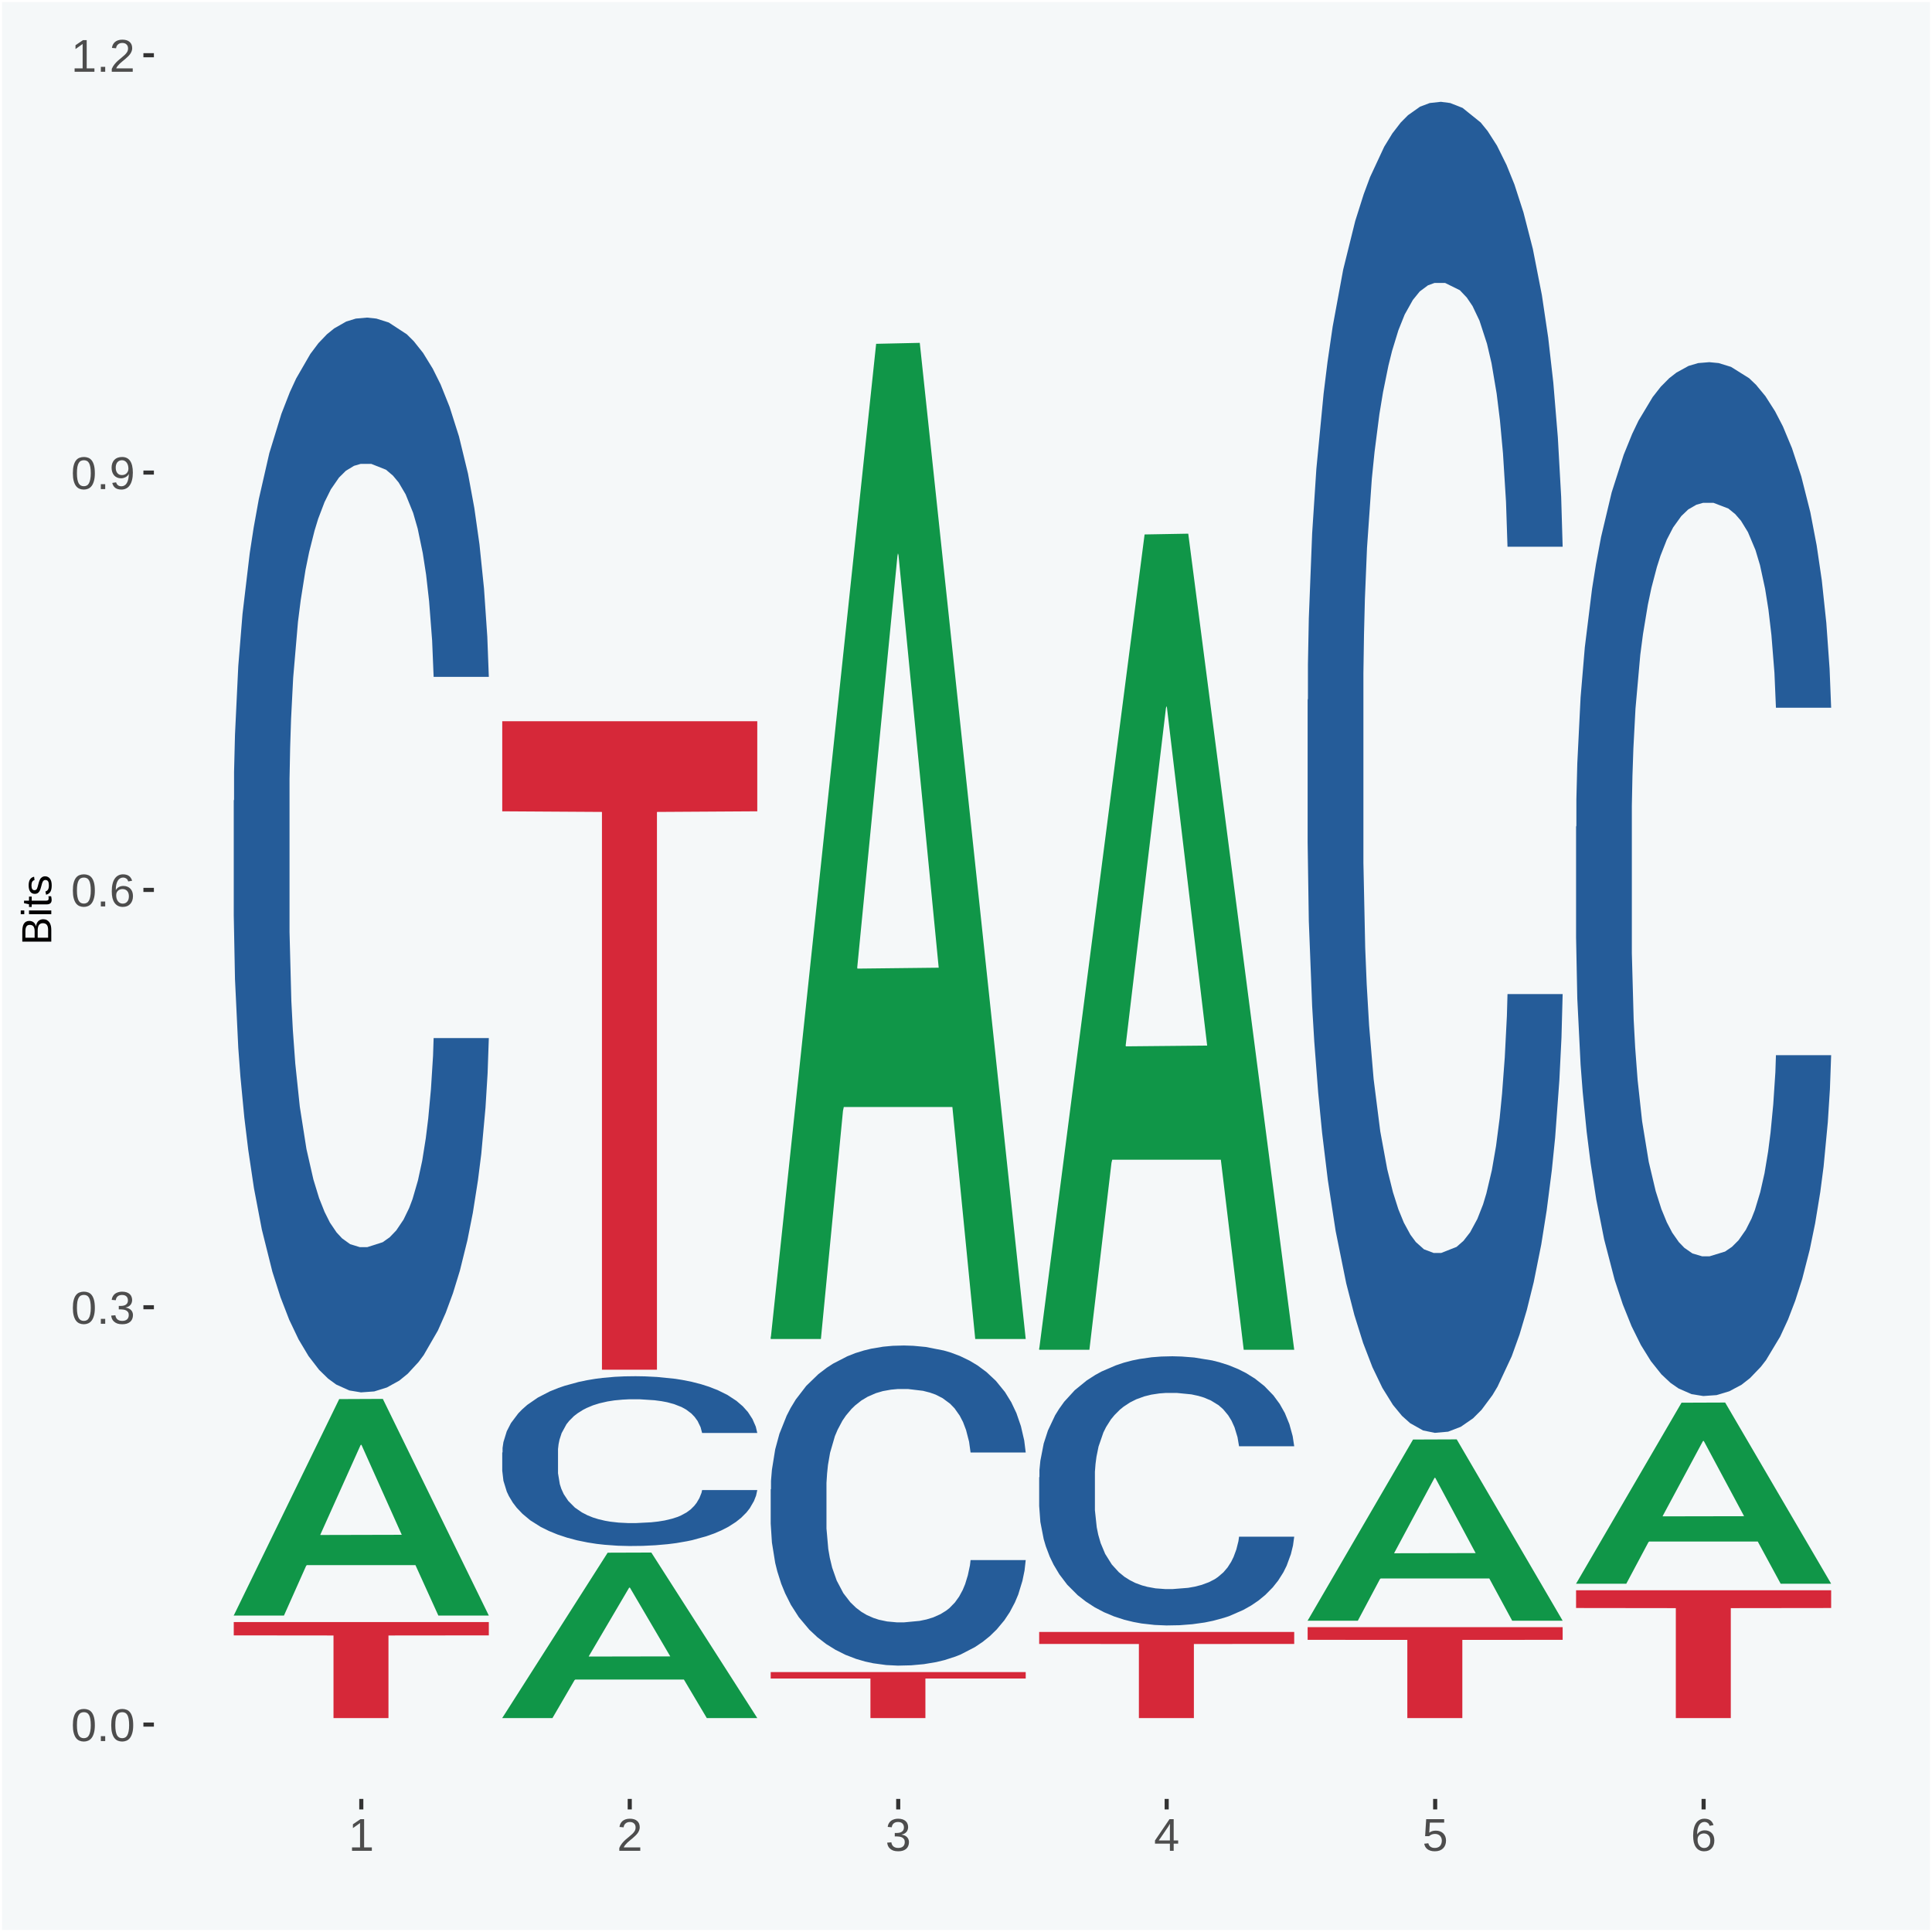
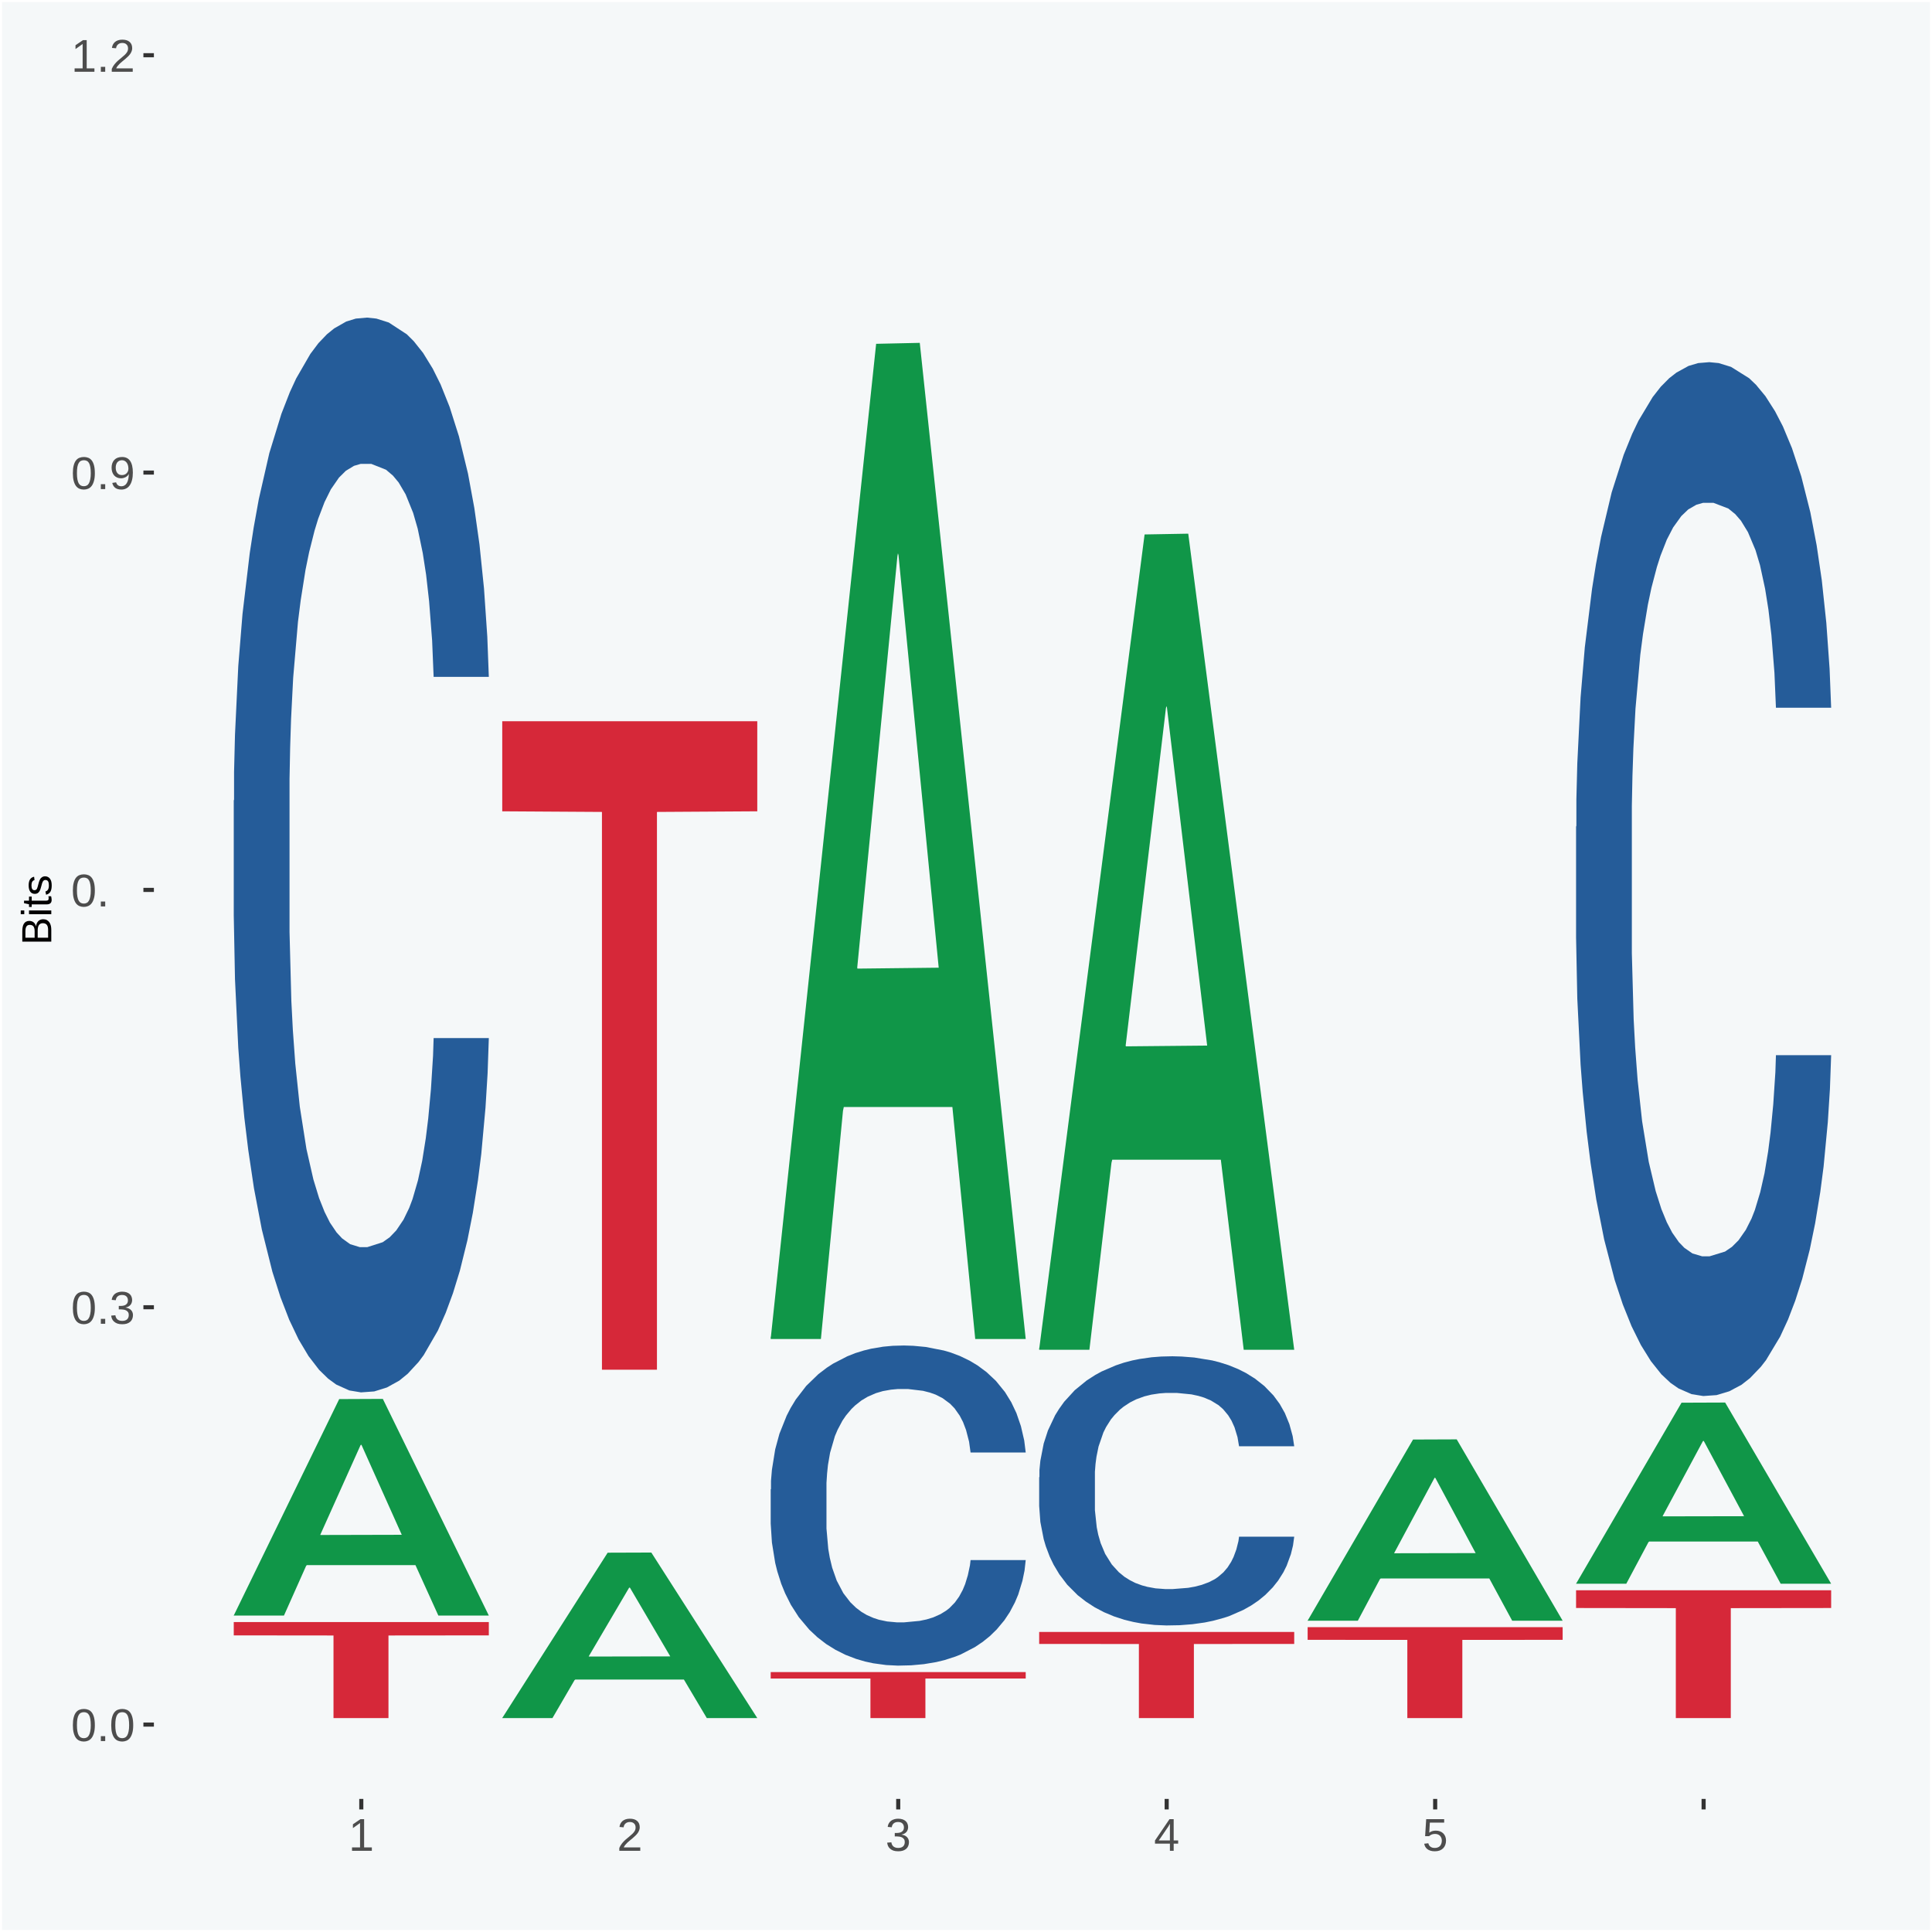
<svg xmlns="http://www.w3.org/2000/svg" xmlns:xlink="http://www.w3.org/1999/xlink" width="504pt" height="504pt" viewBox="0 0 504 504" version="1.1">
  <defs>
    <g>
      <symbol overflow="visible" id="glyph0-0">
        <path style="stroke:none;" d="M 0.406 0 L 0.406 -8 L 3.594 -8 L 3.594 0 Z M 0.797 -0.406 L 3.188 -0.406 L 3.188 -7.594 L 0.797 -7.594 Z M 0.797 -0.406 " />
      </symbol>
      <symbol overflow="visible" id="glyph0-1">
        <path style="stroke:none;" d="M 6.203 -4.125 C 6.203 -3.332 6.125 -2.664 5.969 -2.125 C 5.82 -1.582 5.617 -1.145 5.359 -0.812 C 5.098 -0.477 4.789 -0.238 4.438 -0.094 C 4.094 0.051 3.723 0.125 3.328 0.125 C 2.922 0.125 2.539 0.051 2.188 -0.094 C 1.844 -0.238 1.539 -0.477 1.281 -0.812 C 1.031 -1.145 0.832 -1.582 0.688 -2.125 C 0.539 -2.664 0.469 -3.332 0.469 -4.125 C 0.469 -4.957 0.539 -5.645 0.688 -6.188 C 0.832 -6.738 1.035 -7.176 1.297 -7.5 C 1.555 -7.82 1.859 -8.047 2.203 -8.172 C 2.555 -8.305 2.941 -8.375 3.359 -8.375 C 3.754 -8.375 4.125 -8.305 4.469 -8.172 C 4.812 -8.047 5.113 -7.82 5.375 -7.5 C 5.633 -7.176 5.836 -6.738 5.984 -6.188 C 6.129 -5.645 6.203 -4.957 6.203 -4.125 Z M 5.141 -4.125 C 5.141 -4.781 5.098 -5.328 5.016 -5.766 C 4.941 -6.203 4.828 -6.551 4.672 -6.812 C 4.516 -7.07 4.328 -7.254 4.109 -7.359 C 3.891 -7.473 3.641 -7.531 3.359 -7.531 C 3.055 -7.531 2.789 -7.473 2.562 -7.359 C 2.344 -7.254 2.156 -7.07 2 -6.812 C 1.844 -6.551 1.723 -6.203 1.641 -5.766 C 1.566 -5.328 1.531 -4.781 1.531 -4.125 C 1.531 -3.5 1.57 -2.969 1.656 -2.531 C 1.738 -2.094 1.852 -1.742 2 -1.484 C 2.156 -1.223 2.344 -1.035 2.562 -0.922 C 2.789 -0.805 3.047 -0.75 3.328 -0.75 C 3.609 -0.75 3.859 -0.805 4.078 -0.922 C 4.305 -1.035 4.492 -1.223 4.641 -1.484 C 4.797 -1.742 4.914 -2.094 5 -2.531 C 5.094 -2.969 5.141 -3.5 5.141 -4.125 Z M 5.141 -4.125 " />
      </symbol>
      <symbol overflow="visible" id="glyph0-2">
        <path style="stroke:none;" d="M 1.094 0 L 1.094 -1.281 L 2.234 -1.281 L 2.234 0 Z M 1.094 0 " />
      </symbol>
      <symbol overflow="visible" id="glyph0-3">
        <path style="stroke:none;" d="M 6.141 -2.281 C 6.141 -1.906 6.078 -1.566 5.953 -1.266 C 5.836 -0.973 5.66 -0.723 5.422 -0.516 C 5.18 -0.305 4.883 -0.145 4.531 -0.031 C 4.188 0.07 3.789 0.125 3.344 0.125 C 2.832 0.125 2.398 0.062 2.047 -0.062 C 1.703 -0.195 1.414 -0.367 1.188 -0.578 C 0.957 -0.785 0.785 -1.02 0.672 -1.281 C 0.566 -1.551 0.492 -1.832 0.453 -2.125 L 1.547 -2.219 C 1.578 -2 1.633 -1.801 1.719 -1.625 C 1.801 -1.445 1.914 -1.289 2.062 -1.156 C 2.207 -1.031 2.383 -0.93 2.594 -0.859 C 2.801 -0.785 3.051 -0.75 3.344 -0.75 C 3.875 -0.75 4.289 -0.879 4.594 -1.141 C 4.895 -1.41 5.047 -1.801 5.047 -2.312 C 5.047 -2.613 4.977 -2.859 4.844 -3.047 C 4.707 -3.234 4.539 -3.379 4.344 -3.484 C 4.145 -3.586 3.926 -3.656 3.688 -3.688 C 3.445 -3.727 3.227 -3.75 3.031 -3.75 L 2.438 -3.75 L 2.438 -4.656 L 3.016 -4.656 C 3.211 -4.656 3.414 -4.676 3.625 -4.719 C 3.844 -4.758 4.039 -4.832 4.219 -4.938 C 4.395 -5.051 4.539 -5.195 4.656 -5.375 C 4.77 -5.562 4.828 -5.797 4.828 -6.078 C 4.828 -6.523 4.695 -6.875 4.438 -7.125 C 4.188 -7.383 3.801 -7.516 3.281 -7.516 C 2.82 -7.516 2.445 -7.395 2.156 -7.156 C 1.875 -6.914 1.707 -6.578 1.656 -6.141 L 0.594 -6.234 C 0.633 -6.598 0.734 -6.91 0.891 -7.172 C 1.047 -7.441 1.242 -7.664 1.484 -7.844 C 1.734 -8.02 2.008 -8.148 2.312 -8.234 C 2.625 -8.328 2.953 -8.375 3.297 -8.375 C 3.754 -8.375 4.148 -8.316 4.484 -8.203 C 4.816 -8.086 5.086 -7.93 5.297 -7.734 C 5.516 -7.535 5.672 -7.301 5.766 -7.031 C 5.867 -6.77 5.922 -6.488 5.922 -6.188 C 5.922 -5.945 5.883 -5.723 5.812 -5.516 C 5.75 -5.305 5.645 -5.113 5.5 -4.938 C 5.363 -4.77 5.188 -4.625 4.969 -4.5 C 4.75 -4.383 4.488 -4.297 4.188 -4.234 L 4.188 -4.219 C 4.52 -4.176 4.805 -4.098 5.047 -3.984 C 5.297 -3.867 5.5 -3.723 5.656 -3.547 C 5.82 -3.379 5.941 -3.188 6.016 -2.969 C 6.098 -2.75 6.141 -2.52 6.141 -2.281 Z M 6.141 -2.281 " />
      </symbol>
      <symbol overflow="visible" id="glyph0-4">
-         <path style="stroke:none;" d="M 6.141 -2.703 C 6.141 -2.285 6.082 -1.906 5.969 -1.562 C 5.852 -1.219 5.68 -0.922 5.453 -0.672 C 5.234 -0.422 4.957 -0.223 4.625 -0.078 C 4.289 0.055 3.91 0.125 3.484 0.125 C 3.004 0.125 2.582 0.031 2.219 -0.156 C 1.863 -0.344 1.566 -0.609 1.328 -0.953 C 1.086 -1.297 0.906 -1.719 0.781 -2.219 C 0.664 -2.727 0.609 -3.301 0.609 -3.938 C 0.609 -4.676 0.676 -5.32 0.812 -5.875 C 0.945 -6.426 1.141 -6.883 1.391 -7.25 C 1.648 -7.625 1.961 -7.906 2.328 -8.094 C 2.691 -8.281 3.102 -8.375 3.562 -8.375 C 3.844 -8.375 4.102 -8.344 4.344 -8.281 C 4.594 -8.227 4.816 -8.133 5.016 -8 C 5.223 -7.875 5.398 -7.703 5.547 -7.484 C 5.703 -7.273 5.828 -7.016 5.922 -6.703 L 4.906 -6.516 C 4.801 -6.867 4.629 -7.125 4.391 -7.281 C 4.148 -7.445 3.867 -7.531 3.547 -7.531 C 3.266 -7.531 3.004 -7.457 2.766 -7.312 C 2.535 -7.176 2.336 -6.973 2.172 -6.703 C 2.004 -6.43 1.875 -6.086 1.781 -5.672 C 1.695 -5.266 1.656 -4.789 1.656 -4.25 C 1.852 -4.602 2.125 -4.875 2.469 -5.062 C 2.812 -5.25 3.207 -5.344 3.656 -5.344 C 4.031 -5.344 4.367 -5.281 4.672 -5.156 C 4.984 -5.031 5.25 -4.852 5.469 -4.625 C 5.688 -4.406 5.852 -4.129 5.969 -3.797 C 6.082 -3.473 6.141 -3.109 6.141 -2.703 Z M 5.078 -2.656 C 5.078 -2.938 5.039 -3.191 4.969 -3.422 C 4.895 -3.66 4.785 -3.859 4.641 -4.016 C 4.504 -4.18 4.332 -4.305 4.125 -4.391 C 3.926 -4.484 3.688 -4.531 3.406 -4.531 C 3.219 -4.531 3.023 -4.5 2.828 -4.438 C 2.629 -4.383 2.453 -4.289 2.297 -4.156 C 2.141 -4.031 2.008 -3.863 1.906 -3.656 C 1.812 -3.457 1.766 -3.207 1.766 -2.906 C 1.766 -2.602 1.801 -2.316 1.875 -2.047 C 1.957 -1.785 2.07 -1.555 2.219 -1.359 C 2.363 -1.172 2.539 -1.02 2.75 -0.906 C 2.957 -0.789 3.191 -0.734 3.453 -0.734 C 3.703 -0.734 3.926 -0.773 4.125 -0.859 C 4.332 -0.953 4.504 -1.082 4.641 -1.25 C 4.785 -1.414 4.895 -1.613 4.969 -1.844 C 5.039 -2.082 5.078 -2.352 5.078 -2.656 Z M 5.078 -2.656 " />
-       </symbol>
+         </symbol>
      <symbol overflow="visible" id="glyph0-5">
        <path style="stroke:none;" d="M 6.109 -4.297 C 6.109 -3.555 6.035 -2.91 5.891 -2.359 C 5.754 -1.805 5.555 -1.348 5.297 -0.984 C 5.047 -0.617 4.734 -0.344 4.359 -0.156 C 3.992 0.031 3.582 0.125 3.125 0.125 C 2.801 0.125 2.508 0.086 2.25 0.016 C 2 -0.047 1.773 -0.145 1.578 -0.281 C 1.379 -0.414 1.207 -0.594 1.062 -0.812 C 0.926 -1.031 0.816 -1.297 0.734 -1.609 L 1.734 -1.766 C 1.848 -1.41 2.02 -1.148 2.25 -0.984 C 2.488 -0.816 2.785 -0.734 3.141 -0.734 C 3.422 -0.734 3.676 -0.801 3.906 -0.938 C 4.145 -1.07 4.348 -1.273 4.516 -1.547 C 4.68 -1.816 4.812 -2.156 4.906 -2.562 C 5 -2.969 5.051 -3.441 5.062 -3.984 C 4.977 -3.797 4.863 -3.629 4.719 -3.484 C 4.582 -3.348 4.422 -3.227 4.234 -3.125 C 4.055 -3.031 3.859 -2.953 3.641 -2.891 C 3.43 -2.836 3.223 -2.812 3.016 -2.812 C 2.641 -2.812 2.301 -2.879 2 -3.016 C 1.695 -3.148 1.438 -3.336 1.219 -3.578 C 1.008 -3.828 0.848 -4.117 0.734 -4.453 C 0.617 -4.797 0.562 -5.18 0.562 -5.609 C 0.562 -6.023 0.625 -6.406 0.75 -6.75 C 0.875 -7.094 1.051 -7.383 1.281 -7.625 C 1.52 -7.875 1.805 -8.062 2.141 -8.188 C 2.484 -8.312 2.875 -8.375 3.312 -8.375 C 4.227 -8.375 4.922 -8.035 5.391 -7.359 C 5.867 -6.68 6.109 -5.66 6.109 -4.297 Z M 4.953 -5.312 C 4.953 -5.613 4.914 -5.898 4.844 -6.172 C 4.77 -6.441 4.66 -6.676 4.516 -6.875 C 4.379 -7.07 4.207 -7.227 4 -7.344 C 3.789 -7.469 3.551 -7.531 3.281 -7.531 C 3.02 -7.531 2.785 -7.484 2.578 -7.391 C 2.379 -7.297 2.207 -7.164 2.062 -7 C 1.926 -6.832 1.82 -6.629 1.75 -6.391 C 1.676 -6.16 1.641 -5.898 1.641 -5.609 C 1.641 -5.328 1.672 -5.066 1.734 -4.828 C 1.805 -4.586 1.91 -4.379 2.047 -4.203 C 2.18 -4.035 2.348 -3.898 2.547 -3.797 C 2.754 -3.703 2.992 -3.656 3.266 -3.656 C 3.461 -3.656 3.66 -3.688 3.859 -3.75 C 4.055 -3.812 4.234 -3.91 4.391 -4.047 C 4.555 -4.191 4.691 -4.367 4.797 -4.578 C 4.898 -4.785 4.953 -5.031 4.953 -5.312 Z M 4.953 -5.312 " />
      </symbol>
      <symbol overflow="visible" id="glyph0-6">
        <path style="stroke:none;" d="M 0.922 0 L 0.922 -0.891 L 3.016 -0.891 L 3.016 -7.25 L 1.156 -5.922 L 1.156 -6.922 L 3.109 -8.25 L 4.078 -8.25 L 4.078 -0.891 L 6.094 -0.891 L 6.094 0 Z M 0.922 0 " />
      </symbol>
      <symbol overflow="visible" id="glyph0-7">
        <path style="stroke:none;" d="M 0.609 0 L 0.609 -0.75 C 0.805 -1.207 1.047 -1.609 1.328 -1.953 C 1.617 -2.305 1.922 -2.625 2.234 -2.906 C 2.555 -3.188 2.867 -3.445 3.172 -3.688 C 3.484 -3.938 3.766 -4.18 4.016 -4.422 C 4.266 -4.66 4.469 -4.91 4.625 -5.172 C 4.781 -5.441 4.859 -5.742 4.859 -6.078 C 4.859 -6.316 4.82 -6.523 4.75 -6.703 C 4.676 -6.879 4.57 -7.023 4.438 -7.141 C 4.312 -7.266 4.156 -7.359 3.969 -7.422 C 3.781 -7.484 3.578 -7.516 3.359 -7.516 C 3.141 -7.516 2.938 -7.484 2.75 -7.422 C 2.57 -7.367 2.41 -7.281 2.266 -7.156 C 2.117 -7.039 2 -6.895 1.906 -6.719 C 1.812 -6.551 1.754 -6.352 1.734 -6.125 L 0.656 -6.219 C 0.688 -6.508 0.766 -6.785 0.891 -7.047 C 1.023 -7.316 1.203 -7.551 1.422 -7.75 C 1.648 -7.945 1.922 -8.098 2.234 -8.203 C 2.555 -8.316 2.93 -8.375 3.359 -8.375 C 3.766 -8.375 4.125 -8.328 4.438 -8.234 C 4.758 -8.141 5.031 -7.992 5.25 -7.797 C 5.477 -7.609 5.648 -7.375 5.766 -7.094 C 5.879 -6.812 5.938 -6.488 5.938 -6.125 C 5.938 -5.844 5.883 -5.578 5.781 -5.328 C 5.688 -5.078 5.555 -4.836 5.391 -4.609 C 5.223 -4.379 5.031 -4.16 4.812 -3.953 C 4.594 -3.742 4.363 -3.535 4.125 -3.328 C 3.895 -3.129 3.656 -2.93 3.406 -2.734 C 3.164 -2.535 2.938 -2.336 2.719 -2.141 C 2.508 -1.941 2.32 -1.738 2.156 -1.531 C 1.988 -1.332 1.859 -1.117 1.766 -0.891 L 6.078 -0.891 L 6.078 0 Z M 0.609 0 " />
      </symbol>
      <symbol overflow="visible" id="glyph0-8">
        <path style="stroke:none;" d="M 5.156 -1.875 L 5.156 0 L 4.172 0 L 4.172 -1.875 L 0.281 -1.875 L 0.281 -2.688 L 4.062 -8.25 L 5.156 -8.25 L 5.156 -2.703 L 6.328 -2.703 L 6.328 -1.875 Z M 4.172 -7.062 C 4.16 -7.039 4.141 -7.004 4.109 -6.953 C 4.078 -6.898 4.039 -6.836 4 -6.766 C 3.957 -6.691 3.914 -6.617 3.875 -6.547 C 3.844 -6.473 3.812 -6.414 3.781 -6.375 L 1.656 -3.25 C 1.633 -3.219 1.602 -3.176 1.562 -3.125 C 1.531 -3.07 1.492 -3.02 1.453 -2.969 C 1.422 -2.914 1.383 -2.863 1.344 -2.812 C 1.301 -2.77 1.27 -2.734 1.25 -2.703 L 4.172 -2.703 Z M 4.172 -7.062 " />
      </symbol>
      <symbol overflow="visible" id="glyph0-9">
        <path style="stroke:none;" d="M 6.172 -2.688 C 6.172 -2.27 6.109 -1.891 5.984 -1.547 C 5.859 -1.203 5.672 -0.906 5.422 -0.656 C 5.18 -0.414 4.879 -0.223 4.516 -0.078 C 4.148 0.055 3.723 0.125 3.234 0.125 C 2.805 0.125 2.43 0.07 2.109 -0.031 C 1.785 -0.133 1.508 -0.273 1.281 -0.453 C 1.062 -0.629 0.883 -0.836 0.75 -1.078 C 0.625 -1.316 0.535 -1.57 0.484 -1.844 L 1.547 -1.969 C 1.586 -1.812 1.645 -1.66 1.719 -1.516 C 1.801 -1.367 1.91 -1.238 2.047 -1.125 C 2.18 -1.008 2.348 -0.914 2.547 -0.844 C 2.742 -0.781 2.984 -0.75 3.266 -0.75 C 3.535 -0.75 3.781 -0.789 4 -0.875 C 4.227 -0.957 4.422 -1.078 4.578 -1.234 C 4.734 -1.398 4.852 -1.602 4.938 -1.844 C 5.031 -2.082 5.078 -2.359 5.078 -2.672 C 5.078 -2.922 5.035 -3.148 4.953 -3.359 C 4.867 -3.578 4.75 -3.766 4.594 -3.922 C 4.445 -4.078 4.258 -4.195 4.031 -4.281 C 3.812 -4.363 3.562 -4.406 3.281 -4.406 C 3.113 -4.406 2.953 -4.391 2.797 -4.359 C 2.648 -4.328 2.516 -4.285 2.391 -4.234 C 2.266 -4.18 2.148 -4.117 2.047 -4.047 C 1.941 -3.973 1.844 -3.895 1.75 -3.812 L 0.719 -3.812 L 1 -8.25 L 5.688 -8.25 L 5.688 -7.359 L 1.953 -7.359 L 1.797 -4.734 C 1.984 -4.879 2.219 -5.004 2.5 -5.109 C 2.781 -5.211 3.113 -5.266 3.5 -5.266 C 3.914 -5.266 4.285 -5.203 4.609 -5.078 C 4.941 -4.953 5.223 -4.773 5.453 -4.547 C 5.68 -4.316 5.859 -4.047 5.984 -3.734 C 6.109 -3.422 6.172 -3.07 6.172 -2.688 Z M 6.172 -2.688 " />
      </symbol>
      <symbol overflow="visible" id="glyph1-0">
-         <path style="stroke:none;" d="M 0 -0.359 L -7.328 -0.359 L -7.328 -3.281 L 0 -3.281 Z M -0.359 -0.734 L -0.359 -2.922 L -6.969 -2.922 L -6.969 -0.734 Z M -0.359 -0.734 " />
-       </symbol>
+         </symbol>
      <symbol overflow="visible" id="glyph1-1">
        <path style="stroke:none;" d="M -2.125 -6.75 C -1.75 -6.75 -1.426 -6.676 -1.156 -6.531 C -0.883 -6.383 -0.66 -6.18 -0.484 -5.922 C -0.316 -5.672 -0.191 -5.375 -0.109 -5.031 C -0.035 -4.695 0 -4.344 0 -3.969 L 0 -0.906 L -7.562 -0.906 L -7.562 -3.656 C -7.562 -4.07 -7.523 -4.441 -7.453 -4.766 C -7.391 -5.098 -7.281 -5.379 -7.125 -5.609 C -6.977 -5.836 -6.789 -6.008 -6.562 -6.125 C -6.332 -6.25 -6.055 -6.312 -5.734 -6.312 C -5.523 -6.312 -5.328 -6.281 -5.141 -6.219 C -4.953 -6.164 -4.781 -6.078 -4.625 -5.953 C -4.477 -5.836 -4.348 -5.688 -4.234 -5.5 C -4.129 -5.32 -4.047 -5.113 -3.984 -4.875 C -3.953 -5.176 -3.883 -5.441 -3.781 -5.672 C -3.676 -5.91 -3.539 -6.109 -3.375 -6.266 C -3.219 -6.43 -3.031 -6.551 -2.812 -6.625 C -2.602 -6.707 -2.375 -6.75 -2.125 -6.75 Z M -5.609 -5.281 C -6.016 -5.281 -6.305 -5.141 -6.484 -4.859 C -6.66 -4.586 -6.75 -4.188 -6.75 -3.656 L -6.75 -1.922 L -4.344 -1.922 L -4.344 -3.656 C -4.344 -3.957 -4.375 -4.211 -4.438 -4.422 C -4.5 -4.629 -4.582 -4.797 -4.688 -4.922 C -4.801 -5.047 -4.93 -5.133 -5.078 -5.188 C -5.234 -5.25 -5.41 -5.281 -5.609 -5.281 Z M -2.219 -5.719 C -2.457 -5.719 -2.66 -5.672 -2.828 -5.578 C -2.992 -5.492 -3.129 -5.367 -3.234 -5.203 C -3.348 -5.047 -3.426 -4.848 -3.469 -4.609 C -3.52 -4.379 -3.547 -4.125 -3.547 -3.844 L -3.547 -1.922 L -0.828 -1.922 L -0.828 -3.922 C -0.828 -4.18 -0.848 -4.422 -0.891 -4.641 C -0.93 -4.859 -1.004 -5.047 -1.109 -5.203 C -1.211 -5.367 -1.352 -5.492 -1.531 -5.578 C -1.719 -5.672 -1.945 -5.719 -2.219 -5.719 Z M -2.219 -5.719 " />
      </symbol>
      <symbol overflow="visible" id="glyph1-2">
        <path style="stroke:none;" d="M -7.047 -0.734 L -7.969 -0.734 L -7.969 -1.703 L -7.047 -1.703 Z M 0 -0.734 L -5.812 -0.734 L -5.812 -1.703 L 0 -1.703 Z M 0 -0.734 " />
      </symbol>
      <symbol overflow="visible" id="glyph1-3">
        <path style="stroke:none;" d="M -0.047 -2.969 C -0.004 -2.82 0.023 -2.672 0.047 -2.516 C 0.078 -2.367 0.094 -2.195 0.094 -2 C 0.094 -1.227 -0.348 -0.844 -1.234 -0.844 L -5.109 -0.844 L -5.109 -0.172 L -5.812 -0.172 L -5.812 -0.875 L -7.109 -1.156 L -7.109 -1.812 L -5.812 -1.812 L -5.812 -2.875 L -5.109 -2.875 L -5.109 -1.812 L -1.438 -1.812 C -1.156 -1.812 -0.957 -1.852 -0.844 -1.938 C -0.738 -2.031 -0.688 -2.191 -0.688 -2.422 C -0.688 -2.516 -0.691 -2.602 -0.703 -2.688 C -0.711 -2.77 -0.727 -2.863 -0.75 -2.969 Z M -0.047 -2.969 " />
      </symbol>
      <symbol overflow="visible" id="glyph1-4">
        <path style="stroke:none;" d="M -1.609 -5.109 C -1.336 -5.109 -1.094 -5.051 -0.875 -4.938 C -0.664 -4.832 -0.488 -4.68 -0.344 -4.484 C -0.195 -4.285 -0.082 -4.039 0 -3.75 C 0.07 -3.457 0.109 -3.125 0.109 -2.75 C 0.109 -2.406 0.082 -2.098 0.031 -1.828 C -0.02 -1.555 -0.102 -1.316 -0.219 -1.109 C -0.332 -0.91 -0.484 -0.742 -0.672 -0.609 C -0.859 -0.473 -1.086 -0.375 -1.359 -0.312 L -1.531 -1.156 C -1.219 -1.238 -0.988 -1.41 -0.844 -1.672 C -0.695 -1.93 -0.625 -2.289 -0.625 -2.75 C -0.625 -2.957 -0.641 -3.145 -0.672 -3.312 C -0.703 -3.488 -0.75 -3.641 -0.812 -3.766 C -0.883 -3.891 -0.977 -3.984 -1.094 -4.047 C -1.207 -4.117 -1.352 -4.156 -1.531 -4.156 C -1.707 -4.156 -1.848 -4.113 -1.953 -4.031 C -2.066 -3.957 -2.16 -3.844 -2.234 -3.688 C -2.316 -3.539 -2.383 -3.363 -2.438 -3.156 C -2.5 -2.945 -2.562 -2.719 -2.625 -2.469 C -2.688 -2.238 -2.754 -2.008 -2.828 -1.781 C -2.898 -1.551 -3 -1.344 -3.125 -1.156 C -3.25 -0.969 -3.398 -0.816 -3.578 -0.703 C -3.766 -0.586 -4 -0.531 -4.281 -0.531 C -4.812 -0.531 -5.211 -0.719 -5.484 -1.094 C -5.766 -1.477 -5.906 -2.031 -5.906 -2.75 C -5.906 -3.395 -5.789 -3.906 -5.562 -4.281 C -5.332 -4.656 -4.973 -4.895 -4.484 -5 L -4.375 -4.125 C -4.52 -4.094 -4.645 -4.035 -4.75 -3.953 C -4.852 -3.867 -4.938 -3.766 -5 -3.641 C -5.062 -3.516 -5.102 -3.375 -5.125 -3.219 C -5.156 -3.07 -5.172 -2.914 -5.172 -2.75 C -5.172 -2.312 -5.102 -1.988 -4.969 -1.781 C -4.844 -1.582 -4.645 -1.484 -4.375 -1.484 C -4.219 -1.484 -4.086 -1.52 -3.984 -1.594 C -3.879 -1.664 -3.789 -1.77 -3.719 -1.906 C -3.656 -2.051 -3.598 -2.219 -3.547 -2.406 C -3.492 -2.602 -3.438 -2.816 -3.375 -3.047 C -3.332 -3.203 -3.289 -3.359 -3.25 -3.516 C -3.207 -3.68 -3.156 -3.836 -3.094 -3.984 C -3.031 -4.141 -2.957 -4.285 -2.875 -4.422 C -2.789 -4.555 -2.688 -4.672 -2.562 -4.766 C -2.445 -4.867 -2.312 -4.953 -2.156 -5.016 C -2 -5.078 -1.816 -5.109 -1.609 -5.109 Z M -1.609 -5.109 " />
      </symbol>
    </g>
    <clipPath id="clip1">
      <path d="M 40.148 5.48 L 498.52 5.48 L 498.52 469.281 L 40.148 469.281 Z M 40.148 5.48 " />
    </clipPath>
  </defs>
  <g id="surface1">
    <rect x="0" y="0" width="504" height="504" style="fill:rgb(96.078%,97.255%,97.647%);fill-opacity:1;stroke:none;" />
    <path style="fill:none;stroke-width:1.07;stroke-linecap:round;stroke-linejoin:round;stroke:rgb(100%,100%,100%);stroke-opacity:1;stroke-miterlimit:10;" d="M 0 0 L 504 0 L 504 504 L 0 504 Z M 0 0 " transform="matrix(1,0,0,-1,0,504)" />
    <g clip-path="url(#clip1)" clip-rule="nonzero">
      <path style=" stroke:none;fill-rule:nonzero;fill:rgb(96.078%,97.255%,97.647%);fill-opacity:1;" d="M 40.148 469.281 L 498.52 469.281 L 498.52 5.48 L 40.148 5.48 Z M 40.148 469.281 " />
    </g>
    <path style=" stroke:none;fill-rule:nonzero;fill:rgb(6.274%,58.824%,28.235%);fill-opacity:1;" d="M 60.98 421.34 L 61.051 421.289 L 88.488 364.98 L 99.871 364.93 L 127.52 421.449 L 114.352 421.449 L 108.379 408.289 L 80.051 408.289 L 79.852 408.5 L 74.078 421.449 L 60.98 421.449 L 60.98 421.34 L 83.621 400.43 L 104.809 400.379 L 94.32 376.969 L 94.18 376.871 L 94.039 377.031 L 83.551 400.379 L 83.621 400.43 Z M 60.98 421.34 " />
    <path style=" stroke:none;fill-rule:nonzero;fill:rgb(14.51%,36.078%,60.001%);fill-opacity:1;" d="M 60.98 208.828 L 61.059 208.578 L 61.059 201.41 L 61.301 191.68 L 62.16 173.75 L 63.262 160.18 L 65.148 144.309 L 66.172 137.648 L 67.512 130.219 L 70.262 118.191 L 73.41 107.949 L 75.609 102.309 L 77.262 98.73 L 80.961 92.328 L 83.078 89.512 L 85.281 87.211 L 87.172 85.672 L 90.32 83.879 L 92.828 83.109 L 95.738 82.852 L 98.18 83.109 L 101.41 84.129 L 106.129 87.211 L 107.93 89 L 110.371 92.07 L 112.891 96.172 L 114.93 100.262 L 117.289 106.148 L 119.73 113.84 L 122.09 123.57 L 123.738 132.531 L 125.078 142 L 126.262 153.52 L 127.121 166.07 L 127.52 176.57 L 113.121 176.57 L 112.73 167.102 L 111.941 156.852 L 111.16 149.941 L 110.289 144.309 L 108.961 137.898 L 107.781 133.809 L 105.809 128.941 L 104 125.871 L 102.512 124.078 L 100.699 122.539 L 96.852 121.012 L 94.09 121.012 L 92.359 121.52 L 90.238 122.801 L 88.43 124.59 L 86.309 127.66 L 84.66 130.988 L 83 135.34 L 82.059 138.422 L 80.641 144.051 L 79.699 148.66 L 78.441 156.602 L 77.73 162.23 L 76.48 176.828 L 75.93 187.578 L 75.691 195.012 L 75.531 203.199 L 75.531 243.141 L 76 261.07 L 76.398 268.75 L 77.031 277.461 L 78.211 288.719 L 79.941 299.73 L 81.75 307.672 L 83.238 312.539 L 84.66 316.121 L 86.07 318.941 L 87.801 321.5 L 89.219 323.031 L 91.34 324.57 L 93.859 325.34 L 95.82 325.34 L 99.828 324.059 L 101.641 322.781 L 103.371 320.98 L 105.262 318.172 L 106.75 315.102 L 107.621 312.789 L 109.031 307.93 L 110.141 302.801 L 111.078 296.922 L 111.711 291.789 L 112.422 284.109 L 112.969 275.41 L 113.121 270.801 L 127.52 270.801 L 127.199 280.02 L 126.648 288.98 L 125.551 301.012 L 124.68 307.93 L 123.352 316.379 L 121.93 323.551 L 119.969 331.48 L 118.16 337.371 L 116.27 342.488 L 114.23 347.102 L 110.531 353.5 L 109.191 355.301 L 106.359 358.371 L 104.16 360.16 L 100.93 361.949 L 97.629 362.98 L 94.172 363.23 L 91.102 362.719 L 87.719 361.191 L 85.602 359.648 L 83.238 357.34 L 80.488 353.762 L 77.891 349.41 L 75.449 344.289 L 73.172 338.398 L 71.051 331.738 L 68.301 320.73 L 66.25 309.969 L 64.762 299.988 L 63.738 291.539 L 62.711 280.781 L 62.16 273.359 L 61.301 255.43 L 60.98 238.789 Z M 60.98 208.828 " />
    <path style=" stroke:none;fill-rule:nonzero;fill:rgb(83.922%,15.686%,22.353%);fill-opacity:1;" d="M 60.98 423.141 L 127.52 423.141 L 127.52 426.621 L 101.34 426.648 L 101.34 448.191 L 87 448.191 L 87 426.648 L 60.98 426.621 Z M 60.98 423.141 " />
    <path style=" stroke:none;fill-rule:nonzero;fill:rgb(6.274%,58.824%,28.235%);fill-opacity:1;" d="M 131.02 448.109 L 131.09 448.07 L 158.52 405.051 L 169.91 405.012 L 197.551 448.191 L 184.379 448.191 L 178.41 438.141 L 150.09 438.141 L 149.879 438.301 L 144.121 448.191 L 131.02 448.191 L 131.02 448.109 L 153.648 432.141 L 174.852 432.102 L 164.352 414.211 L 164.219 414.129 L 164.078 414.25 L 153.578 432.102 L 153.648 432.141 Z M 131.02 448.109 " />
-     <path style=" stroke:none;fill-rule:nonzero;fill:rgb(14.51%,36.078%,60.001%);fill-opacity:1;" d="M 131.02 378.91 L 131.102 378.871 L 131.102 377.738 L 131.328 376.199 L 132.199 373.371 L 133.301 371.23 L 135.191 368.719 L 136.211 367.672 L 137.551 366.488 L 140.301 364.59 L 143.441 362.969 L 145.648 362.078 L 147.301 361.512 L 150.988 360.5 L 153.121 360.059 L 155.32 359.691 L 157.211 359.449 L 160.352 359.172 L 162.871 359.051 L 165.781 359.012 L 168.219 359.051 L 171.441 359.211 L 176.16 359.691 L 177.969 359.98 L 180.41 360.461 L 182.922 361.109 L 184.969 361.762 L 187.328 362.691 L 189.762 363.898 L 192.121 365.441 L 193.77 366.859 L 195.109 368.352 L 196.289 370.172 L 197.16 372.16 L 197.551 373.82 L 183.16 373.82 L 182.762 372.32 L 181.98 370.699 L 181.191 369.609 L 180.328 368.719 L 178.988 367.711 L 177.809 367.059 L 175.84 366.289 L 174.039 365.801 L 172.539 365.52 L 170.73 365.281 L 166.879 365.031 L 164.129 365.031 L 162.398 365.121 L 160.27 365.32 L 158.461 365.602 L 156.34 366.09 L 154.691 366.609 L 153.039 367.301 L 152.09 367.789 L 150.68 368.68 L 149.73 369.41 L 148.48 370.66 L 147.77 371.551 L 146.512 373.859 L 145.961 375.559 L 145.719 376.73 L 145.57 378.02 L 145.57 384.34 L 146.039 387.172 L 146.43 388.379 L 147.059 389.762 L 148.238 391.539 L 149.969 393.281 L 151.781 394.531 L 153.27 395.301 L 154.691 395.871 L 156.102 396.309 L 157.84 396.719 L 159.25 396.961 L 161.371 397.199 L 163.891 397.328 L 165.859 397.328 L 169.871 397.121 L 171.68 396.922 L 173.41 396.641 L 175.289 396.191 L 176.789 395.711 L 177.648 395.34 L 179.07 394.57 L 180.172 393.762 L 181.109 392.828 L 181.738 392.02 L 182.449 390.809 L 183 389.43 L 183.16 388.711 L 197.551 388.711 L 197.238 390.16 L 196.68 391.578 L 195.578 393.48 L 194.719 394.57 L 193.379 395.91 L 191.969 397.039 L 190 398.301 L 188.191 399.23 L 186.301 400.039 L 184.262 400.762 L 180.559 401.781 L 179.23 402.059 L 176.391 402.551 L 174.191 402.828 L 170.969 403.109 L 167.672 403.27 L 164.211 403.309 L 161.141 403.23 L 157.762 402.988 L 155.629 402.75 L 153.27 402.379 L 150.52 401.82 L 147.93 401.129 L 145.488 400.32 L 143.211 399.391 L 141.078 398.34 L 138.328 396.602 L 136.289 394.898 L 134.789 393.32 L 133.77 391.98 L 132.75 390.281 L 132.199 389.109 L 131.328 386.281 L 131.02 383.648 Z M 131.02 378.91 " />
    <path style=" stroke:none;fill-rule:nonzero;fill:rgb(83.922%,15.686%,22.353%);fill-opacity:1;" d="M 131.02 188.141 L 197.551 188.141 L 197.551 211.648 L 171.379 211.809 L 171.379 357.309 L 157.031 357.309 L 157.031 211.809 L 131.02 211.648 Z M 131.02 188.141 " />
    <path style=" stroke:none;fill-rule:nonzero;fill:rgb(6.274%,58.824%,28.235%);fill-opacity:1;" d="M 201.051 348.82 L 201.121 348.578 L 228.559 89.691 L 239.941 89.441 L 267.578 349.309 L 254.41 349.309 L 248.449 288.789 L 220.121 288.789 L 219.91 289.77 L 214.148 349.309 L 201.051 349.309 L 201.051 348.82 L 223.691 252.68 L 244.879 252.441 L 234.391 144.828 L 234.25 144.34 L 234.109 145.078 L 223.621 252.441 L 223.691 252.68 Z M 201.051 348.82 " />
    <path style=" stroke:none;fill-rule:nonzero;fill:rgb(14.51%,36.078%,60.001%);fill-opacity:1;" d="M 201.051 388.52 L 201.129 388.449 L 201.129 386.309 L 201.371 383.41 L 202.23 378.07 L 203.328 374.031 L 205.219 369.301 L 206.238 367.32 L 207.578 365.109 L 210.328 361.531 L 213.48 358.48 L 215.68 356.801 L 217.328 355.73 L 221.031 353.82 L 223.148 352.98 L 225.352 352.301 L 227.238 351.84 L 230.391 351.309 L 232.898 351.078 L 235.809 351 L 238.25 351.078 L 241.469 351.379 L 246.191 352.301 L 248 352.828 L 250.441 353.75 L 252.961 354.969 L 255 356.191 L 257.359 357.941 L 259.801 360.23 L 262.16 363.129 L 263.809 365.801 L 265.148 368.621 L 266.328 372.051 L 267.191 375.789 L 267.578 378.91 L 253.191 378.91 L 252.801 376.09 L 252.012 373.039 L 251.23 370.98 L 250.359 369.301 L 249.02 367.398 L 247.84 366.18 L 245.879 364.73 L 244.07 363.809 L 242.578 363.281 L 240.77 362.82 L 236.91 362.359 L 234.16 362.359 L 232.43 362.52 L 230.309 362.898 L 228.5 363.43 L 226.371 364.352 L 224.719 365.34 L 223.07 366.641 L 222.129 367.551 L 220.711 369.23 L 219.77 370.602 L 218.512 372.969 L 217.801 374.641 L 216.539 378.988 L 215.988 382.191 L 215.762 384.398 L 215.602 386.84 L 215.602 398.738 L 216.07 404.078 L 216.469 406.371 L 217.09 408.961 L 218.27 412.32 L 220 415.602 L 221.809 417.961 L 223.309 419.41 L 224.719 420.48 L 226.141 421.32 L 227.871 422.078 L 229.281 422.539 L 231.41 422.988 L 233.922 423.219 L 235.891 423.219 L 239.898 422.84 L 241.711 422.461 L 243.441 421.93 L 245.328 421.09 L 246.82 420.172 L 247.691 419.488 L 249.102 418.039 L 250.199 416.512 L 251.148 414.762 L 251.781 413.23 L 252.48 410.941 L 253.031 408.352 L 253.191 406.98 L 267.578 406.98 L 267.27 409.719 L 266.719 412.391 L 265.621 415.98 L 264.75 418.039 L 263.422 420.551 L 262 422.691 L 260.031 425.051 L 258.23 426.809 L 256.34 428.328 L 254.289 429.699 L 250.602 431.609 L 249.262 432.141 L 246.43 433.059 L 244.23 433.59 L 241 434.129 L 237.699 434.43 L 234.238 434.512 L 231.172 434.359 L 227.789 433.898 L 225.672 433.441 L 223.309 432.75 L 220.559 431.691 L 217.961 430.391 L 215.52 428.871 L 213.238 427.109 L 211.121 425.129 L 208.371 421.852 L 206.32 418.648 L 204.828 415.672 L 203.801 413.16 L 202.781 409.949 L 202.23 407.738 L 201.371 402.398 L 201.051 397.449 Z M 201.051 388.52 " />
    <path style=" stroke:none;fill-rule:nonzero;fill:rgb(83.922%,15.686%,22.353%);fill-opacity:1;" d="M 201.051 436.199 L 267.578 436.199 L 267.578 437.871 L 241.41 437.879 L 241.41 448.191 L 227.07 448.191 L 227.07 437.879 L 201.051 437.871 Z M 201.051 436.199 " />
    <path style=" stroke:none;fill-rule:nonzero;fill:rgb(6.274%,58.824%,28.235%);fill-opacity:1;" d="M 271.09 351.719 L 271.148 351.52 L 298.59 139.422 L 309.98 139.219 L 337.621 352.121 L 324.449 352.121 L 318.48 302.539 L 290.148 302.539 L 289.949 303.34 L 284.191 352.121 L 271.09 352.121 L 271.09 351.719 L 293.719 272.961 L 314.91 272.762 L 304.422 184.602 L 304.281 184.199 L 304.148 184.801 L 293.648 272.762 L 293.719 272.961 Z M 271.09 351.719 " />
    <path style=" stroke:none;fill-rule:nonzero;fill:rgb(14.51%,36.078%,60.001%);fill-opacity:1;" d="M 271.09 385.359 L 271.16 385.301 L 271.16 383.5 L 271.398 381.07 L 272.27 376.578 L 273.371 373.18 L 275.25 369.199 L 276.281 367.539 L 277.609 365.68 L 280.371 362.66 L 283.512 360.102 L 285.711 358.691 L 287.359 357.789 L 291.059 356.191 L 293.18 355.48 L 295.391 354.898 L 297.27 354.52 L 300.422 354.07 L 302.941 353.879 L 305.852 353.809 L 308.281 353.879 L 311.512 354.129 L 316.23 354.898 L 318.039 355.352 L 320.469 356.121 L 322.988 357.148 L 325.031 358.172 L 327.391 359.648 L 329.828 361.57 L 332.191 364.012 L 333.84 366.25 L 335.18 368.629 L 336.359 371.512 L 337.219 374.648 L 337.621 377.281 L 323.23 377.281 L 322.828 374.91 L 322.051 372.352 L 321.262 370.609 L 320.391 369.199 L 319.059 367.602 L 317.879 366.57 L 315.91 365.359 L 314.102 364.59 L 312.609 364.141 L 310.801 363.75 L 306.949 363.371 L 304.191 363.371 L 302.461 363.5 L 300.34 363.82 L 298.531 364.27 L 296.41 365.039 L 294.762 365.871 L 293.109 366.961 L 292.16 367.73 L 290.75 369.141 L 289.801 370.289 L 288.539 372.281 L 287.84 373.691 L 286.578 377.352 L 286.031 380.039 L 285.789 381.898 L 285.629 383.949 L 285.629 393.961 L 286.109 398.449 L 286.5 400.371 L 287.129 402.551 L 288.309 405.371 L 290.039 408.129 L 291.852 410.121 L 293.34 411.34 L 294.762 412.23 L 296.172 412.941 L 297.898 413.578 L 299.32 413.961 L 301.441 414.352 L 303.961 414.539 L 305.922 414.539 L 309.941 414.219 L 311.738 413.898 L 313.469 413.449 L 315.359 412.75 L 316.859 411.98 L 317.719 411.398 L 319.141 410.18 L 320.238 408.898 L 321.18 407.422 L 321.809 406.141 L 322.52 404.219 L 323.07 402.039 L 323.23 400.879 L 337.621 400.879 L 337.301 403.191 L 336.75 405.441 L 335.648 408.449 L 334.789 410.18 L 333.449 412.301 L 332.031 414.09 L 330.07 416.078 L 328.262 417.559 L 326.371 418.84 L 324.328 419.988 L 320.629 421.602 L 319.289 422.039 L 316.461 422.809 L 314.262 423.262 L 311.039 423.711 L 307.73 423.969 L 304.27 424.031 L 301.211 423.898 L 297.82 423.52 L 295.699 423.129 L 293.34 422.559 L 290.59 421.66 L 287.988 420.57 L 285.559 419.289 L 283.281 417.809 L 281.148 416.148 L 278.398 413.391 L 276.352 410.691 L 274.859 408.191 L 273.84 406.078 L 272.82 403.379 L 272.27 401.52 L 271.398 397.039 L 271.09 392.871 Z M 271.09 385.359 " />
    <path style=" stroke:none;fill-rule:nonzero;fill:rgb(83.922%,15.686%,22.353%);fill-opacity:1;" d="M 271.09 425.73 L 337.621 425.73 L 337.621 428.852 L 311.449 428.871 L 311.449 448.191 L 297.102 448.191 L 297.102 428.871 L 271.09 428.852 Z M 271.09 425.73 " />
    <path style=" stroke:none;fill-rule:nonzero;fill:rgb(6.274%,58.824%,28.235%);fill-opacity:1;" d="M 341.121 422.699 L 341.191 422.66 L 368.621 375.531 L 380.012 375.488 L 407.648 422.789 L 394.48 422.789 L 388.512 411.77 L 360.191 411.77 L 359.98 411.949 L 354.219 422.789 L 341.121 422.789 L 341.121 422.699 L 363.75 405.199 L 384.949 405.16 L 374.449 385.57 L 374.32 385.48 L 374.18 385.609 L 363.691 405.16 L 363.75 405.199 Z M 341.121 422.699 " />
-     <path style=" stroke:none;fill-rule:nonzero;fill:rgb(14.51%,36.078%,60.001%);fill-opacity:1;" d="M 341.121 182.578 L 341.199 182.262 L 341.199 173.379 L 341.43 161.328 L 342.301 139.129 L 343.398 122.328 L 345.289 102.672 L 346.309 94.422 L 347.648 85.23 L 350.398 70.32 L 353.539 57.641 L 355.75 50.66 L 357.398 46.219 L 361.09 38.289 L 363.219 34.809 L 365.422 31.949 L 367.309 30.051 L 370.449 27.828 L 372.969 26.879 L 375.879 26.559 L 378.32 26.879 L 381.539 28.148 L 386.262 31.949 L 388.07 34.172 L 390.512 37.98 L 393.02 43.051 L 395.07 48.121 L 397.43 55.422 L 399.871 64.93 L 402.23 76.98 L 403.879 88.078 L 405.211 99.809 L 406.391 114.078 L 407.262 129.621 L 407.648 142.621 L 393.262 142.621 L 392.871 130.891 L 392.078 118.211 L 391.289 109.641 L 390.43 102.672 L 389.09 94.738 L 387.91 89.672 L 385.949 83.641 L 384.141 79.84 L 382.641 77.621 L 380.828 75.711 L 376.98 73.809 L 374.23 73.809 L 372.5 74.441 L 370.371 76.031 L 368.57 78.25 L 366.441 82.051 L 364.789 86.18 L 363.141 91.57 L 362.199 95.371 L 360.781 102.352 L 359.84 108.059 L 358.578 117.891 L 357.871 124.859 L 356.609 142.941 L 356.059 156.262 L 355.828 165.449 L 355.672 175.602 L 355.672 225.07 L 356.141 247.27 L 356.531 256.781 L 357.16 267.559 L 358.34 281.52 L 360.07 295.148 L 361.879 304.98 L 363.379 311.012 L 364.789 315.449 L 366.211 318.93 L 367.941 322.109 L 369.352 324.012 L 371.48 325.91 L 373.988 326.859 L 375.961 326.859 L 379.969 325.281 L 381.781 323.691 L 383.512 321.469 L 385.398 317.98 L 386.891 314.18 L 387.75 311.32 L 389.172 305.301 L 390.27 298.961 L 391.219 291.66 L 391.84 285.32 L 392.551 275.809 L 393.102 265.031 L 393.262 259.32 L 407.648 259.32 L 407.34 270.73 L 406.789 281.828 L 405.691 296.738 L 404.82 305.301 L 403.48 315.762 L 402.07 324.641 L 400.102 334.469 L 398.289 341.77 L 396.41 348.109 L 394.359 353.82 L 390.66 361.738 L 389.328 363.961 L 386.5 367.77 L 384.289 369.988 L 381.07 372.211 L 377.77 373.48 L 374.309 373.789 L 371.238 373.16 L 367.859 371.262 L 365.73 369.352 L 363.379 366.5 L 360.621 362.059 L 358.031 356.672 L 355.59 350.328 L 353.309 343.031 L 351.191 334.789 L 348.43 321.148 L 346.391 307.84 L 344.891 295.469 L 343.871 285 L 342.852 271.691 L 342.301 262.488 L 341.43 240.289 L 341.121 219.68 Z M 341.121 182.578 " />
    <path style=" stroke:none;fill-rule:nonzero;fill:rgb(83.922%,15.686%,22.353%);fill-opacity:1;" d="M 341.121 424.48 L 407.648 424.48 L 407.648 427.781 L 381.48 427.801 L 381.48 448.191 L 367.129 448.191 L 367.129 427.801 L 341.121 427.781 Z M 341.121 424.48 " />
    <path style=" stroke:none;fill-rule:nonzero;fill:rgb(6.274%,58.824%,28.235%);fill-opacity:1;" d="M 411.148 413.059 L 411.219 413.02 L 438.66 365.922 L 450.039 365.879 L 477.691 413.148 L 464.52 413.148 L 458.551 402.141 L 430.219 402.141 L 430.02 402.32 L 424.25 413.148 L 411.148 413.148 L 411.148 413.059 L 433.789 395.57 L 454.98 395.531 L 444.488 375.949 L 444.352 375.871 L 444.211 376 L 433.719 395.531 L 433.789 395.57 Z M 411.148 413.059 " />
    <path style=" stroke:none;fill-rule:nonzero;fill:rgb(14.51%,36.078%,60.001%);fill-opacity:1;" d="M 411.148 215.66 L 411.23 215.41 L 411.23 208.52 L 411.469 199.16 L 412.328 181.922 L 413.43 168.859 L 415.32 153.59 L 416.34 147.191 L 417.68 140.039 L 420.43 128.469 L 423.578 118.621 L 425.781 113.199 L 427.43 109.75 L 431.129 103.59 L 433.25 100.879 L 435.449 98.66 L 437.34 97.191 L 440.488 95.461 L 443 94.719 L 445.91 94.48 L 448.352 94.719 L 451.578 95.711 L 456.289 98.66 L 458.102 100.391 L 460.539 103.34 L 463.059 107.289 L 465.102 111.23 L 467.461 116.891 L 469.898 124.281 L 472.262 133.641 L 473.91 142.262 L 475.25 151.371 L 476.43 162.461 L 477.289 174.531 L 477.691 184.629 L 463.289 184.629 L 462.898 175.512 L 462.109 165.66 L 461.328 159.012 L 460.461 153.59 L 459.129 147.43 L 457.949 143.488 L 455.98 138.809 L 454.172 135.859 L 452.68 134.129 L 450.871 132.66 L 447.012 131.18 L 444.262 131.18 L 442.531 131.672 L 440.41 132.898 L 438.602 134.629 L 436.48 137.578 L 434.82 140.781 L 433.172 144.969 L 432.23 147.93 L 430.809 153.34 L 429.871 157.781 L 428.609 165.41 L 427.898 170.828 L 426.648 184.871 L 426.102 195.219 L 425.859 202.359 L 425.699 210.238 L 425.699 248.672 L 426.172 265.91 L 426.57 273.301 L 427.199 281.672 L 428.379 292.512 L 430.109 303.102 L 431.922 310.738 L 433.41 315.422 L 434.82 318.859 L 436.238 321.57 L 437.969 324.039 L 439.391 325.512 L 441.512 326.988 L 444.031 327.73 L 445.988 327.73 L 450 326.5 L 451.809 325.27 L 453.539 323.539 L 455.43 320.828 L 456.922 317.879 L 457.789 315.66 L 459.199 310.98 L 460.309 306.059 L 461.25 300.391 L 461.879 295.461 L 462.59 288.07 L 463.141 279.699 L 463.289 275.27 L 477.691 275.27 L 477.371 284.129 L 476.82 292.75 L 475.719 304.328 L 474.852 310.98 L 473.52 319.109 L 472.102 326.012 L 470.141 333.641 L 468.328 339.309 L 466.441 344.23 L 464.391 348.672 L 460.699 354.82 L 459.359 356.551 L 456.531 359.5 L 454.328 361.23 L 451.102 362.949 L 447.801 363.941 L 444.34 364.18 L 441.27 363.691 L 437.891 362.211 L 435.77 360.738 L 433.41 358.52 L 430.66 355.07 L 428.059 350.879 L 425.621 345.961 L 423.34 340.289 L 421.219 333.891 L 418.469 323.301 L 416.422 312.949 L 414.93 303.352 L 413.91 295.219 L 412.879 284.871 L 412.328 277.73 L 411.469 260.488 L 411.148 244.48 Z M 411.148 215.66 " />
    <path style=" stroke:none;fill-rule:nonzero;fill:rgb(83.922%,15.686%,22.353%);fill-opacity:1;" d="M 411.148 414.852 L 477.691 414.852 L 477.691 419.48 L 451.512 419.512 L 451.512 448.191 L 437.172 448.191 L 437.172 419.512 L 411.148 419.48 Z M 411.148 414.852 " />
    <g style="fill:rgb(30.196%,30.196%,30.196%);fill-opacity:1;">
      <use xlink:href="#glyph0-1" x="18.54" y="454.19" />
      <use xlink:href="#glyph0-2" x="25.212" y="454.19" />
      <use xlink:href="#glyph0-1" x="28.548" y="454.19" />
    </g>
    <g style="fill:rgb(30.196%,30.196%,30.196%);fill-opacity:1;">
      <use xlink:href="#glyph0-1" x="18.54" y="345.33" />
      <use xlink:href="#glyph0-2" x="25.212" y="345.33" />
      <use xlink:href="#glyph0-3" x="28.548" y="345.33" />
    </g>
    <g style="fill:rgb(30.196%,30.196%,30.196%);fill-opacity:1;">
      <use xlink:href="#glyph0-1" x="18.54" y="236.46" />
      <use xlink:href="#glyph0-2" x="25.212" y="236.46" />
      <use xlink:href="#glyph0-4" x="28.548" y="236.46" />
    </g>
    <g style="fill:rgb(30.196%,30.196%,30.196%);fill-opacity:1;">
      <use xlink:href="#glyph0-1" x="18.54" y="127.59" />
      <use xlink:href="#glyph0-2" x="25.212" y="127.59" />
      <use xlink:href="#glyph0-5" x="28.548" y="127.59" />
    </g>
    <g style="fill:rgb(30.196%,30.196%,30.196%);fill-opacity:1;">
      <use xlink:href="#glyph0-6" x="18.54" y="18.72" />
      <use xlink:href="#glyph0-2" x="25.212" y="18.72" />
      <use xlink:href="#glyph0-7" x="28.548" y="18.72" />
    </g>
    <path style="fill:none;stroke-width:1.07;stroke-linecap:butt;stroke-linejoin:round;stroke:rgb(20%,20%,20%);stroke-opacity:1;stroke-miterlimit:10;" d="M 37.41 54.109 L 40.148 54.109 " transform="matrix(1,0,0,-1,0,504)" />
    <path style="fill:none;stroke-width:1.07;stroke-linecap:butt;stroke-linejoin:round;stroke:rgb(20%,20%,20%);stroke-opacity:1;stroke-miterlimit:10;" d="M 37.41 162.98 L 40.148 162.98 " transform="matrix(1,0,0,-1,0,504)" />
    <path style="fill:none;stroke-width:1.07;stroke-linecap:butt;stroke-linejoin:round;stroke:rgb(20%,20%,20%);stroke-opacity:1;stroke-miterlimit:10;" d="M 37.41 271.852 L 40.148 271.852 " transform="matrix(1,0,0,-1,0,504)" />
    <path style="fill:none;stroke-width:1.07;stroke-linecap:butt;stroke-linejoin:round;stroke:rgb(20%,20%,20%);stroke-opacity:1;stroke-miterlimit:10;" d="M 37.41 380.719 L 40.148 380.719 " transform="matrix(1,0,0,-1,0,504)" />
    <path style="fill:none;stroke-width:1.07;stroke-linecap:butt;stroke-linejoin:round;stroke:rgb(20%,20%,20%);stroke-opacity:1;stroke-miterlimit:10;" d="M 37.41 489.59 L 40.148 489.59 " transform="matrix(1,0,0,-1,0,504)" />
    <path style="fill:none;stroke-width:1.07;stroke-linecap:butt;stroke-linejoin:round;stroke:rgb(20%,20%,20%);stroke-opacity:1;stroke-miterlimit:10;" d="M 94.25 31.98 L 94.25 34.719 " transform="matrix(1,0,0,-1,0,504)" />
-     <path style="fill:none;stroke-width:1.07;stroke-linecap:butt;stroke-linejoin:round;stroke:rgb(20%,20%,20%);stroke-opacity:1;stroke-miterlimit:10;" d="M 164.281 31.98 L 164.281 34.719 " transform="matrix(1,0,0,-1,0,504)" />
    <path style="fill:none;stroke-width:1.07;stroke-linecap:butt;stroke-linejoin:round;stroke:rgb(20%,20%,20%);stroke-opacity:1;stroke-miterlimit:10;" d="M 234.32 31.98 L 234.32 34.719 " transform="matrix(1,0,0,-1,0,504)" />
    <path style="fill:none;stroke-width:1.07;stroke-linecap:butt;stroke-linejoin:round;stroke:rgb(20%,20%,20%);stroke-opacity:1;stroke-miterlimit:10;" d="M 304.352 31.98 L 304.352 34.719 " transform="matrix(1,0,0,-1,0,504)" />
    <path style="fill:none;stroke-width:1.07;stroke-linecap:butt;stroke-linejoin:round;stroke:rgb(20%,20%,20%);stroke-opacity:1;stroke-miterlimit:10;" d="M 374.391 31.98 L 374.391 34.719 " transform="matrix(1,0,0,-1,0,504)" />
    <path style="fill:none;stroke-width:1.07;stroke-linecap:butt;stroke-linejoin:round;stroke:rgb(20%,20%,20%);stroke-opacity:1;stroke-miterlimit:10;" d="M 444.422 31.98 L 444.422 34.719 " transform="matrix(1,0,0,-1,0,504)" />
    <g style="fill:rgb(30.196%,30.196%,30.196%);fill-opacity:1;">
      <use xlink:href="#glyph0-6" x="90.91" y="482.82" />
    </g>
    <g style="fill:rgb(30.196%,30.196%,30.196%);fill-opacity:1;">
      <use xlink:href="#glyph0-7" x="160.95" y="482.82" />
    </g>
    <g style="fill:rgb(30.196%,30.196%,30.196%);fill-opacity:1;">
      <use xlink:href="#glyph0-3" x="230.98" y="482.82" />
    </g>
    <g style="fill:rgb(30.196%,30.196%,30.196%);fill-opacity:1;">
      <use xlink:href="#glyph0-8" x="301.02" y="482.82" />
    </g>
    <g style="fill:rgb(30.196%,30.196%,30.196%);fill-opacity:1;">
      <use xlink:href="#glyph0-9" x="371.05" y="482.82" />
    </g>
    <g style="fill:rgb(30.196%,30.196%,30.196%);fill-opacity:1;">
      <use xlink:href="#glyph0-4" x="441.08" y="482.82" />
    </g>
    <g style="fill:rgb(0%,0%,0%);fill-opacity:1;">
      <use xlink:href="#glyph1-1" x="13.38" y="246.55" />
      <use xlink:href="#glyph1-2" x="13.38" y="239.213" />
      <use xlink:href="#glyph1-3" x="13.38" y="236.771" />
      <use xlink:href="#glyph1-4" x="13.38" y="233.713" />
    </g>
  </g>
</svg>